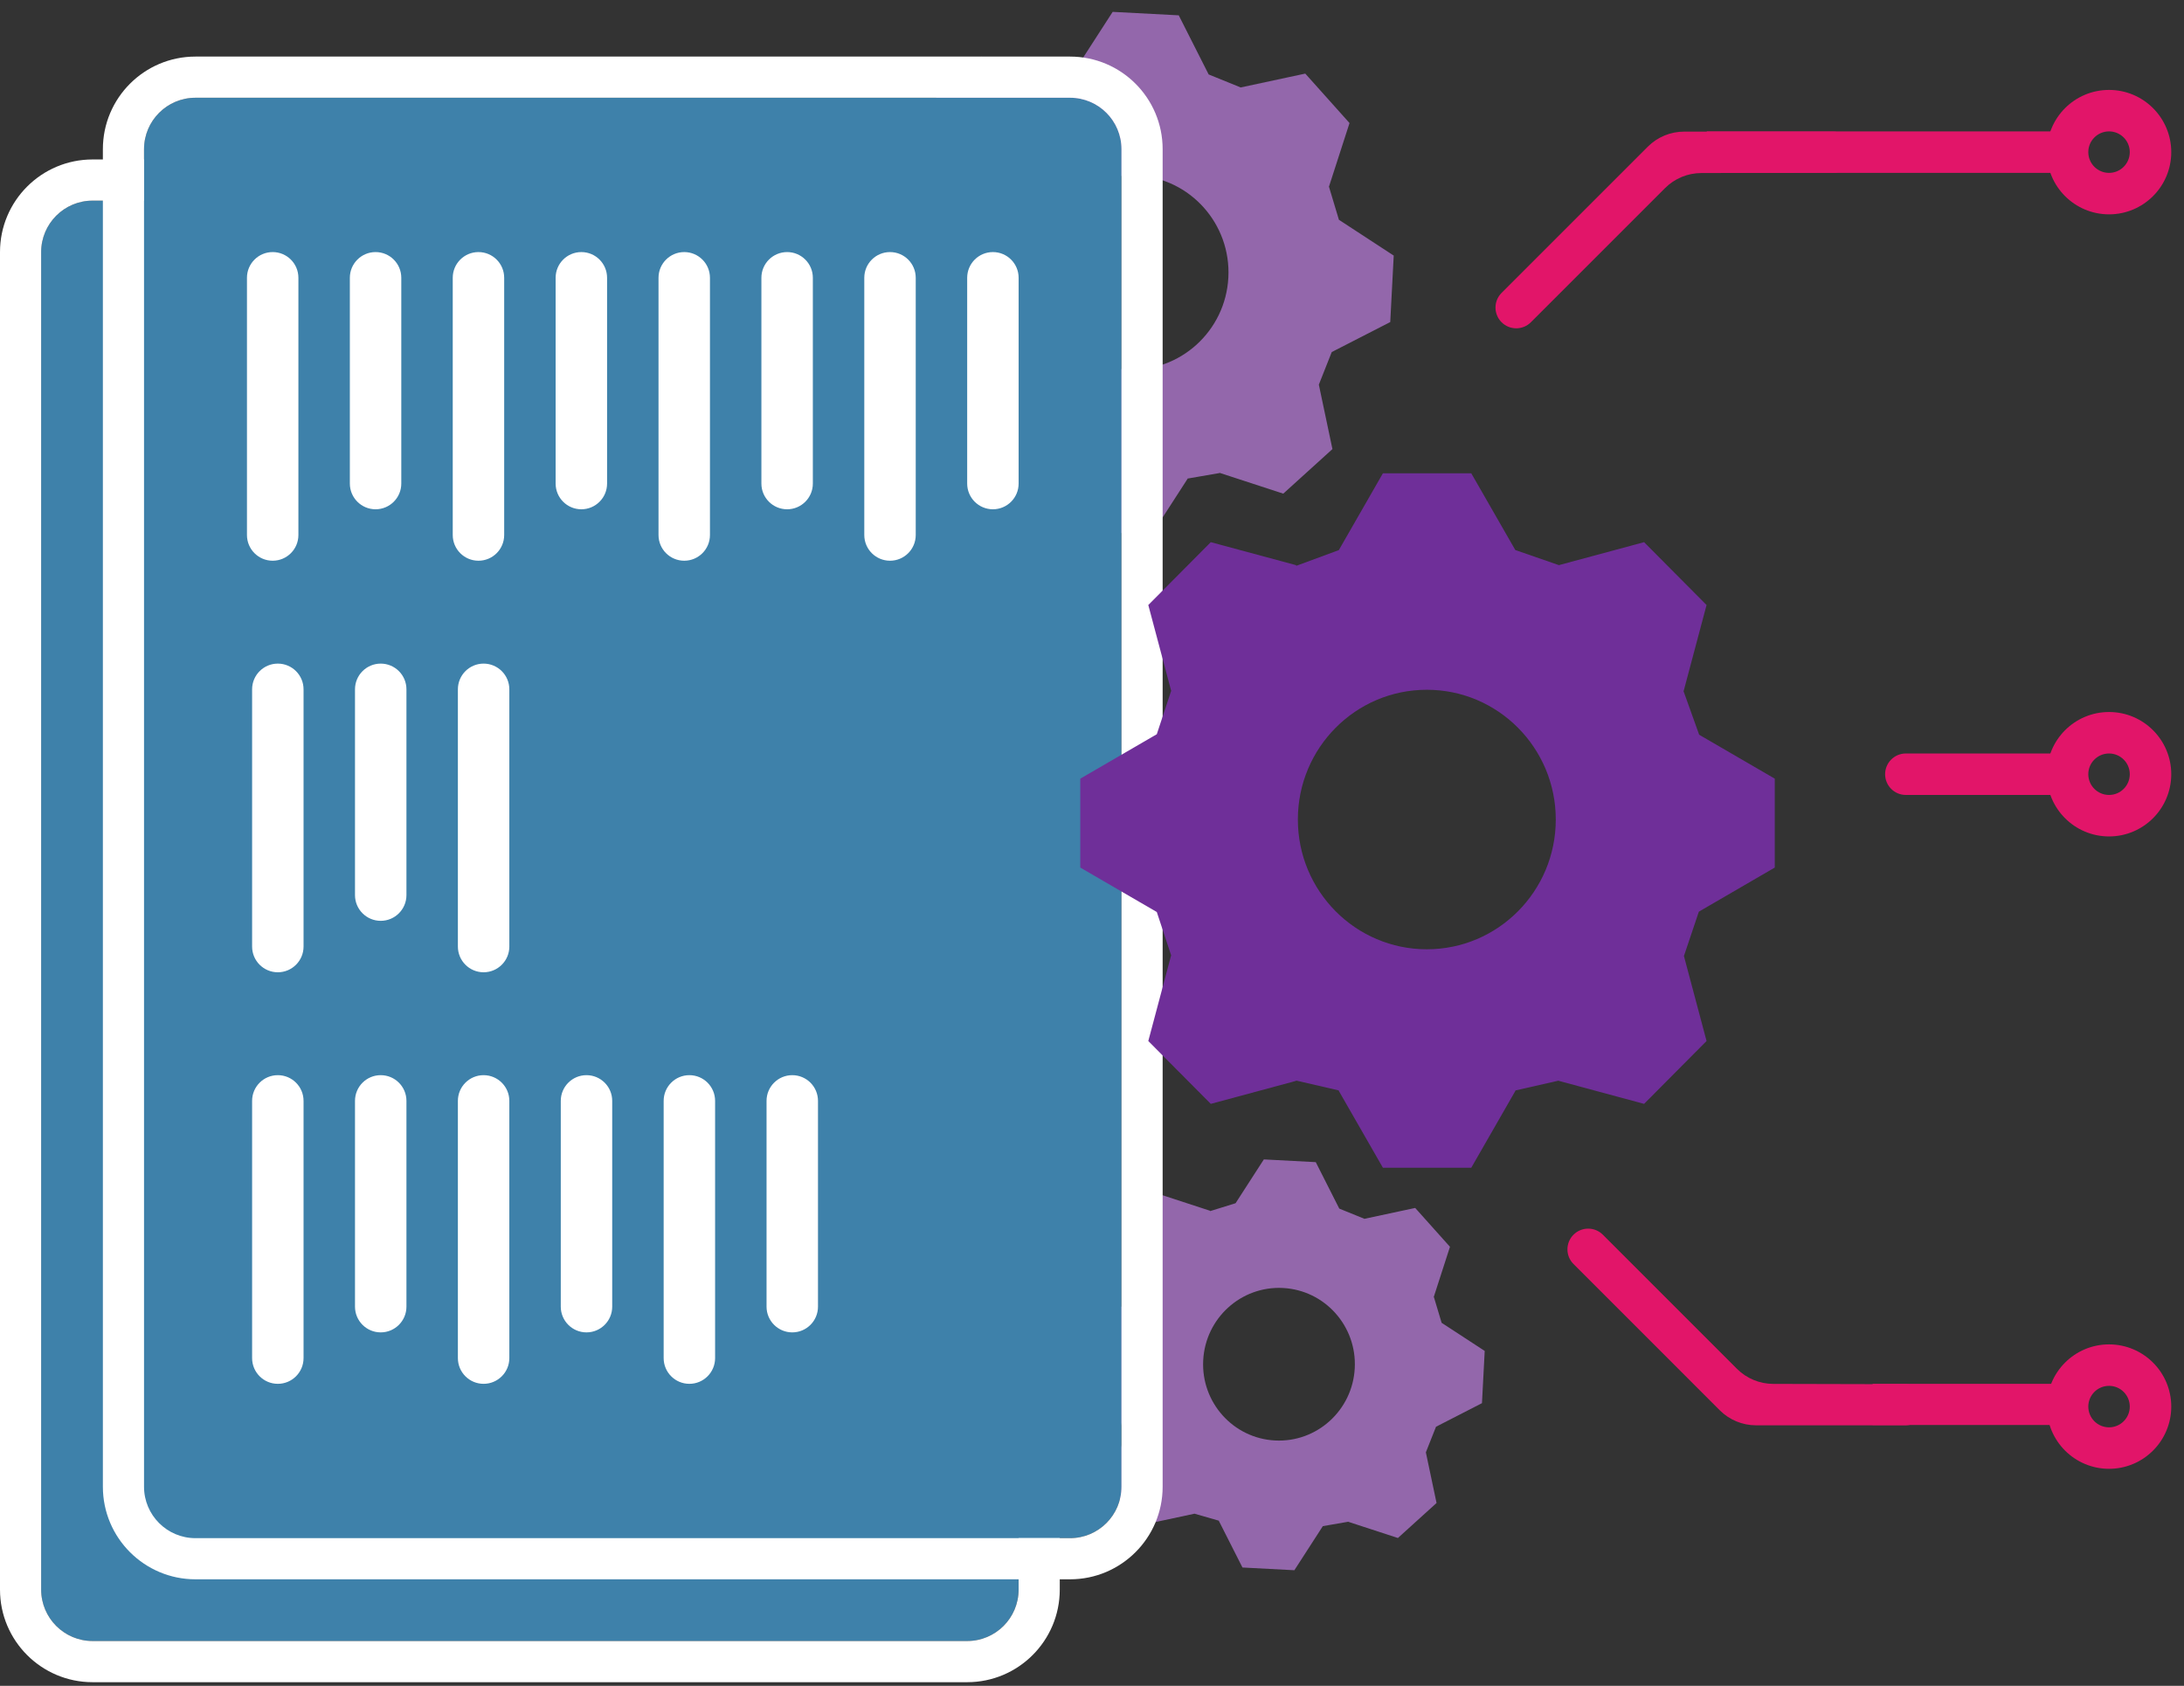
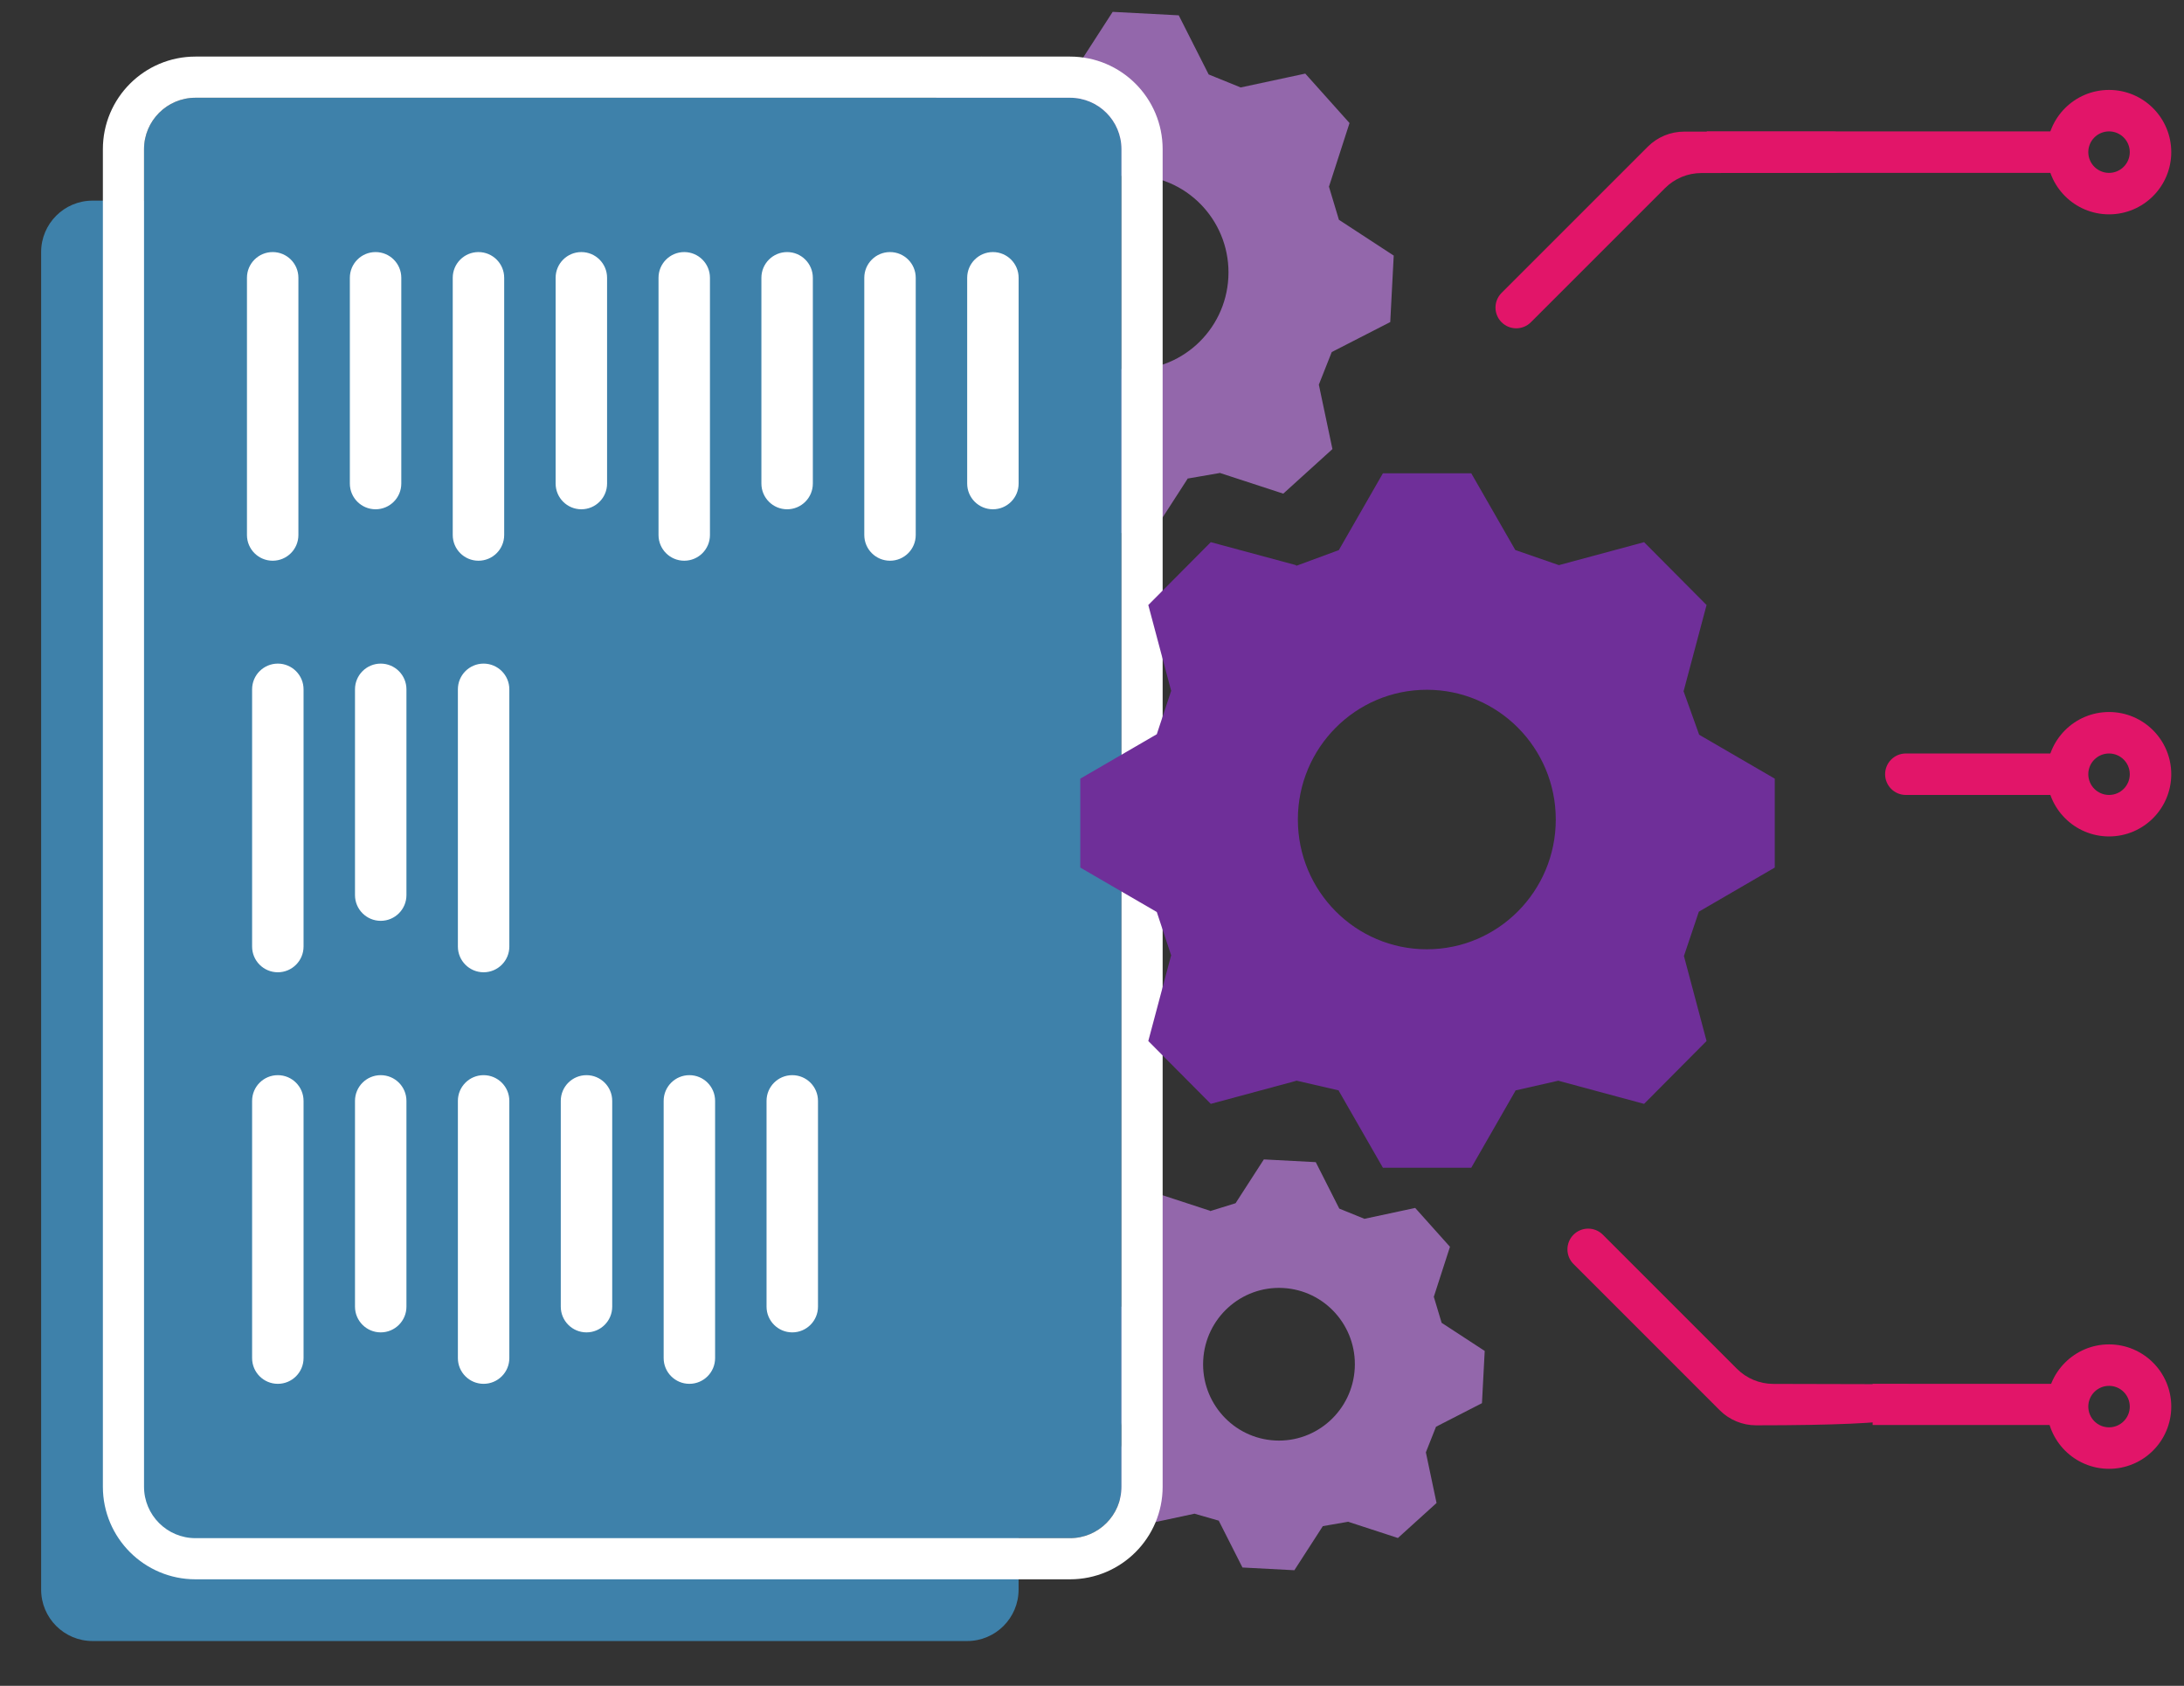
<svg xmlns="http://www.w3.org/2000/svg" width="171" height="132" viewBox="0 0 171 132" fill="none">
  <rect x="0" y="0" width="171" height="132" fill="#333333" stroke="none" />
  <path fill-rule="evenodd" clip-rule="evenodd" d="M92.291 1.2L87.118 0.929L84.301 5.292L81.771 6.078L81.763 6.085L81.754 6.043L76.828 4.434L72.977 7.922L74.052 13.02L74.061 13.023L74.044 13.039L73.077 15.513L68.461 17.881L68.189 23.086L72.532 25.923L73.234 28.485L73.242 28.493L71.639 33.45L75.104 37.322L80.171 36.237L80.177 36.221L82.649 36.93L82.637 36.949L84.987 41.592L90.16 41.863L92.982 37.491L92.973 37.473L95.546 37.028L95.549 37.043L100.475 38.652L104.325 35.163L103.259 30.108L103.267 30.101L104.271 27.566L108.852 25.217L109.124 20.012L104.822 17.201L104.823 17.177L104.047 14.596L104.061 14.593L105.663 9.635L102.199 5.763L97.132 6.849L97.124 6.84L94.634 5.829L92.291 1.2ZM96.176 21.732C95.956 25.928 92.398 29.152 88.228 28.934C84.058 28.715 80.855 25.137 81.075 20.941C81.295 16.745 84.854 13.521 89.024 13.739C93.194 13.958 96.396 17.537 96.176 21.732Z" fill="#9367AB" />
  <path fill-rule="evenodd" clip-rule="evenodd" d="M103.02 90.995L98.955 90.781L96.742 94.21L94.753 94.828L94.747 94.833L94.74 94.8L90.869 93.536L87.843 96.277L88.688 100.283L88.695 100.285L88.681 100.297L87.922 102.242L84.295 104.102L84.081 108.192L87.493 110.422L88.045 112.435L88.051 112.441L86.792 116.337L89.515 119.379L93.496 118.527L93.501 118.514L95.444 119.071L95.434 119.086L97.281 122.734L101.345 122.947L103.563 119.512L103.556 119.498L105.578 119.148L105.58 119.16L109.451 120.424L112.477 117.683L111.639 113.711L111.645 113.705L112.434 111.713L116.033 109.867L116.248 105.777L112.866 103.568L112.867 103.549L112.258 101.521L112.269 101.519L113.528 97.623L110.805 94.581L106.824 95.433L106.818 95.427L104.861 94.632L103.02 90.995ZM106.073 107.129C105.9 110.426 103.104 112.96 99.827 112.788C96.55 112.616 94.034 109.804 94.207 106.507C94.38 103.21 97.176 100.676 100.453 100.848C103.73 101.02 106.246 103.832 106.073 107.129Z" fill="#9367AB" />
  <path d="M3.221 19.736C3.221 17.512 5.024 15.709 7.249 15.709H75.724C77.948 15.709 79.752 17.512 79.752 19.736V124.463C79.752 126.688 77.948 128.491 75.724 128.491H7.249C5.024 128.491 3.221 126.688 3.221 124.463V19.736Z" fill="#3E81AA" />
-   <path fill-rule="evenodd" clip-rule="evenodd" d="M7.25 12.486H75.726C79.73 12.486 82.976 15.732 82.976 19.737V124.463C82.976 128.468 79.73 131.714 75.726 131.714H7.25C3.246 131.714 0 128.468 0 124.463V19.737C0 15.732 3.246 12.486 7.25 12.486ZM7.25 15.709C5.026 15.709 3.222 17.512 3.222 19.737V124.463C3.222 126.688 5.026 128.491 7.25 128.491H75.726C77.95 128.491 79.754 126.688 79.754 124.463V19.737C79.754 17.512 77.95 15.709 75.726 15.709H7.25Z" fill="white" />
  <path d="M11.275 11.681C11.275 9.456 13.079 7.653 15.303 7.653H83.779C86.003 7.653 87.806 9.456 87.806 11.681V116.407C87.806 118.632 86.003 120.435 83.779 120.435H15.303C13.079 120.435 11.275 118.632 11.275 116.407V11.681Z" fill="#3E81AA" />
  <path fill-rule="evenodd" clip-rule="evenodd" d="M15.305 4.43H83.78C87.784 4.43 91.031 7.676 91.031 11.681V116.408C91.031 120.412 87.784 123.658 83.78 123.658H15.305C11.301 123.658 8.055 120.412 8.055 116.408V11.681C8.055 7.676 11.301 4.43 15.305 4.43ZM15.305 7.653C13.08 7.653 11.277 9.456 11.277 11.681V116.408C11.277 118.632 13.08 120.436 15.305 120.436H83.78C86.005 120.436 87.808 118.632 87.808 116.408V11.681C87.808 9.456 86.005 7.653 83.78 7.653H15.305Z" fill="white" />
  <path fill-rule="evenodd" clip-rule="evenodd" d="M19.336 21.75C19.336 20.638 20.238 19.737 21.35 19.737C22.462 19.737 23.364 20.638 23.364 21.751V41.89C23.364 43.003 22.462 43.904 21.35 43.904C20.238 43.904 19.336 43.003 19.336 41.89V21.75ZM27.392 21.751C27.392 20.638 28.294 19.737 29.406 19.737C30.518 19.737 31.42 20.638 31.42 21.751V37.862C31.42 38.975 30.518 39.876 29.406 39.876C28.294 39.876 27.392 38.975 27.392 37.862V21.751ZM37.462 19.737C36.349 19.737 35.448 20.638 35.448 21.75V41.89C35.448 43.003 36.349 43.904 37.462 43.904C38.574 43.904 39.476 43.003 39.476 41.89V21.751C39.476 20.638 38.574 19.737 37.462 19.737ZM43.504 21.751C43.504 20.638 44.405 19.737 45.518 19.737C46.63 19.737 47.532 20.638 47.532 21.751V37.862C47.532 38.975 46.63 39.876 45.518 39.876C44.405 39.876 43.504 38.975 43.504 37.862V21.751ZM53.574 19.737C52.461 19.737 51.56 20.638 51.56 21.75V41.89C51.56 43.003 52.461 43.904 53.574 43.904C54.686 43.904 55.587 43.003 55.587 41.89V21.751C55.587 20.638 54.686 19.737 53.574 19.737ZM59.615 21.751C59.615 20.638 60.517 19.737 61.63 19.737C62.742 19.737 63.643 20.638 63.643 21.751V37.862C63.643 38.975 62.742 39.876 61.63 39.876C60.517 39.876 59.615 38.975 59.615 37.862V21.751ZM69.685 19.737C68.573 19.737 67.671 20.638 67.671 21.75V41.89C67.671 43.003 68.573 43.904 69.685 43.904C70.798 43.904 71.699 43.003 71.699 41.89V21.751C71.699 20.638 70.798 19.737 69.685 19.737ZM75.727 21.751C75.727 20.638 76.629 19.737 77.741 19.737C78.854 19.737 79.755 20.638 79.755 21.751V37.862C79.755 38.975 78.854 39.876 77.741 39.876C76.629 39.876 75.727 38.975 75.727 37.862V21.751ZM21.753 51.96C20.64 51.96 19.739 52.862 19.739 53.974V74.114C19.739 75.226 20.64 76.128 21.753 76.128C22.865 76.128 23.767 75.226 23.767 74.114V53.974C23.767 52.862 22.865 51.96 21.753 51.96ZM27.795 53.974C27.795 52.862 28.696 51.96 29.809 51.96C30.921 51.96 31.823 52.862 31.823 53.974V70.086C31.823 71.198 30.921 72.1 29.809 72.1C28.696 72.1 27.795 71.198 27.795 70.086V53.974ZM37.864 51.96C36.752 51.96 35.851 52.862 35.851 53.974V74.114C35.851 75.226 36.752 76.128 37.864 76.128C38.977 76.128 39.879 75.226 39.879 74.114V53.974C39.879 52.862 38.977 51.96 37.864 51.96ZM19.739 86.198C19.739 85.085 20.64 84.184 21.753 84.184C22.865 84.184 23.767 85.085 23.767 86.198V106.338C23.767 107.45 22.865 108.352 21.753 108.352C20.64 108.352 19.739 107.45 19.739 106.338V86.198ZM29.809 84.184C28.696 84.184 27.795 85.085 27.795 86.198V102.31C27.795 103.422 28.696 104.324 29.809 104.324C30.921 104.324 31.823 103.422 31.823 102.31V86.198C31.823 85.085 30.921 84.184 29.809 84.184ZM35.851 86.198C35.851 85.085 36.752 84.184 37.864 84.184C38.977 84.184 39.879 85.085 39.879 86.198V106.338C39.879 107.45 38.977 108.352 37.864 108.352C36.752 108.352 35.851 107.45 35.851 106.338V86.198ZM45.92 84.184C44.808 84.184 43.907 85.085 43.907 86.198V102.31C43.907 103.422 44.808 104.324 45.92 104.324C47.033 104.324 47.934 103.422 47.934 102.31V86.198C47.934 85.085 47.033 84.184 45.92 84.184ZM51.962 86.198C51.962 85.085 52.864 84.184 53.976 84.184C55.089 84.184 55.99 85.085 55.99 86.198V106.338C55.99 107.45 55.089 108.352 53.976 108.352C52.864 108.352 51.962 107.45 51.962 106.338V86.198ZM62.032 84.184C60.92 84.184 60.018 85.085 60.018 86.198V102.31C60.018 103.422 60.92 104.324 62.032 104.324C63.145 104.324 64.046 103.422 64.046 102.31V86.198C64.046 85.085 63.145 84.184 62.032 84.184Z" fill="white" />
  <path fill-rule="evenodd" clip-rule="evenodd" d="M115.195 37.057H108.278L104.826 43.073L101.506 44.298L101.496 44.308L101.481 44.252L94.8 42.451L89.908 47.372L91.699 54.095L91.71 54.099L91.688 54.121L90.573 57.489L84.582 60.969V67.929L90.573 71.409L91.688 74.777L91.699 74.787L89.908 81.51L94.8 86.432L101.481 84.63L101.487 84.608L104.834 85.381L104.819 85.407L108.278 91.434H115.195L118.654 85.407L118.64 85.383L122.04 84.611L122.046 84.63L128.727 86.432L133.618 81.51L131.843 74.843L131.853 74.833L133.015 71.382L138.959 67.929V60.969L133.025 57.521V57.489L131.81 54.1L131.828 54.095L133.618 47.372L128.727 42.451L122.046 44.252L122.035 44.242L118.644 43.067L115.195 37.057ZM121.812 64.168C121.812 69.779 117.291 74.328 111.715 74.328C106.139 74.328 101.618 69.779 101.618 64.168C101.618 58.557 106.139 54.008 111.715 54.008C117.291 54.008 121.812 58.557 121.812 64.168Z" fill="#6F2F99" />
  <path d="M130.366 14.729L119.864 25.231C119.23 25.865 118.202 25.865 117.568 25.231C116.934 24.596 116.934 23.569 117.568 22.934L129.017 11.485C129.772 10.73 130.797 10.306 131.865 10.306L143.559 10.306C144.447 10.306 145.168 11.026 145.168 11.915C145.168 12.802 144.45 13.522 143.562 13.524L138.355 13.537L133.204 13.549C132.139 13.552 131.119 13.976 130.366 14.729Z" fill="#E21569" />
-   <path d="M135.999 107.178L125.497 96.676C124.863 96.042 123.835 96.042 123.201 96.676C122.566 97.31 122.566 98.338 123.201 98.972L134.65 110.421C135.405 111.177 136.43 111.601 137.498 111.601L149.191 111.601C150.08 111.601 150.801 110.881 150.801 109.992C150.801 109.105 150.083 108.385 149.195 108.383L138.837 108.358C137.772 108.355 136.752 107.931 135.999 107.178Z" fill="#E21569" />
+   <path d="M135.999 107.178L125.497 96.676C124.863 96.042 123.835 96.042 123.201 96.676C122.566 97.31 122.566 98.338 123.201 98.972L134.65 110.421C135.405 111.177 136.43 111.601 137.498 111.601C150.08 111.601 150.801 110.881 150.801 109.992C150.801 109.105 150.083 108.385 149.195 108.383L138.837 108.358C137.772 108.355 136.752 107.931 135.999 107.178Z" fill="#E21569" />
  <path d="M146.621 108.353H162.733V111.575H146.621V108.353Z" fill="#E21569" />
  <path d="M133.631 10.289H162.531V13.536H133.631V10.289Z" fill="#E21569" />
  <path d="M147.598 60.621C147.598 59.724 148.325 58.997 149.221 58.997H160.911C161.808 58.997 162.535 59.724 162.535 60.621C162.535 61.517 161.808 62.244 160.911 62.244H149.221C148.325 62.244 147.598 61.517 147.598 60.621Z" fill="#E21569" />
  <path fill-rule="evenodd" clip-rule="evenodd" d="M165.131 16.783C167.821 16.783 170.002 14.602 170.002 11.912C170.002 9.222 167.821 7.041 165.131 7.041C162.441 7.041 160.26 9.222 160.26 11.912C160.26 14.602 162.441 16.783 165.131 16.783ZM165.131 13.536C166.027 13.536 166.754 12.809 166.754 11.912C166.754 11.015 166.027 10.288 165.131 10.288C164.234 10.288 163.507 11.015 163.507 11.912C163.507 12.809 164.234 13.536 165.131 13.536Z" fill="#E21569" />
  <path fill-rule="evenodd" clip-rule="evenodd" d="M165.131 65.492C167.821 65.492 170.002 63.311 170.002 60.621C170.002 57.931 167.821 55.75 165.131 55.75C162.441 55.75 160.26 57.931 160.26 60.621C160.26 63.311 162.441 65.492 165.131 65.492ZM165.131 62.244C166.027 62.244 166.754 61.517 166.754 60.621C166.754 59.724 166.027 58.997 165.131 58.997C164.234 58.997 163.507 59.724 163.507 60.621C163.507 61.517 164.234 62.244 165.131 62.244Z" fill="#E21569" />
  <path fill-rule="evenodd" clip-rule="evenodd" d="M165.131 115.006C167.821 115.006 170.002 112.825 170.002 110.135C170.002 107.445 167.821 105.264 165.131 105.264C162.441 105.264 160.26 107.445 160.26 110.135C160.26 112.825 162.441 115.006 165.131 115.006ZM165.131 111.758C166.027 111.758 166.754 111.031 166.754 110.135C166.754 109.238 166.027 108.511 165.131 108.511C164.234 108.511 163.507 109.238 163.507 110.135C163.507 111.031 164.234 111.758 165.131 111.758Z" fill="#E21569" />
</svg>